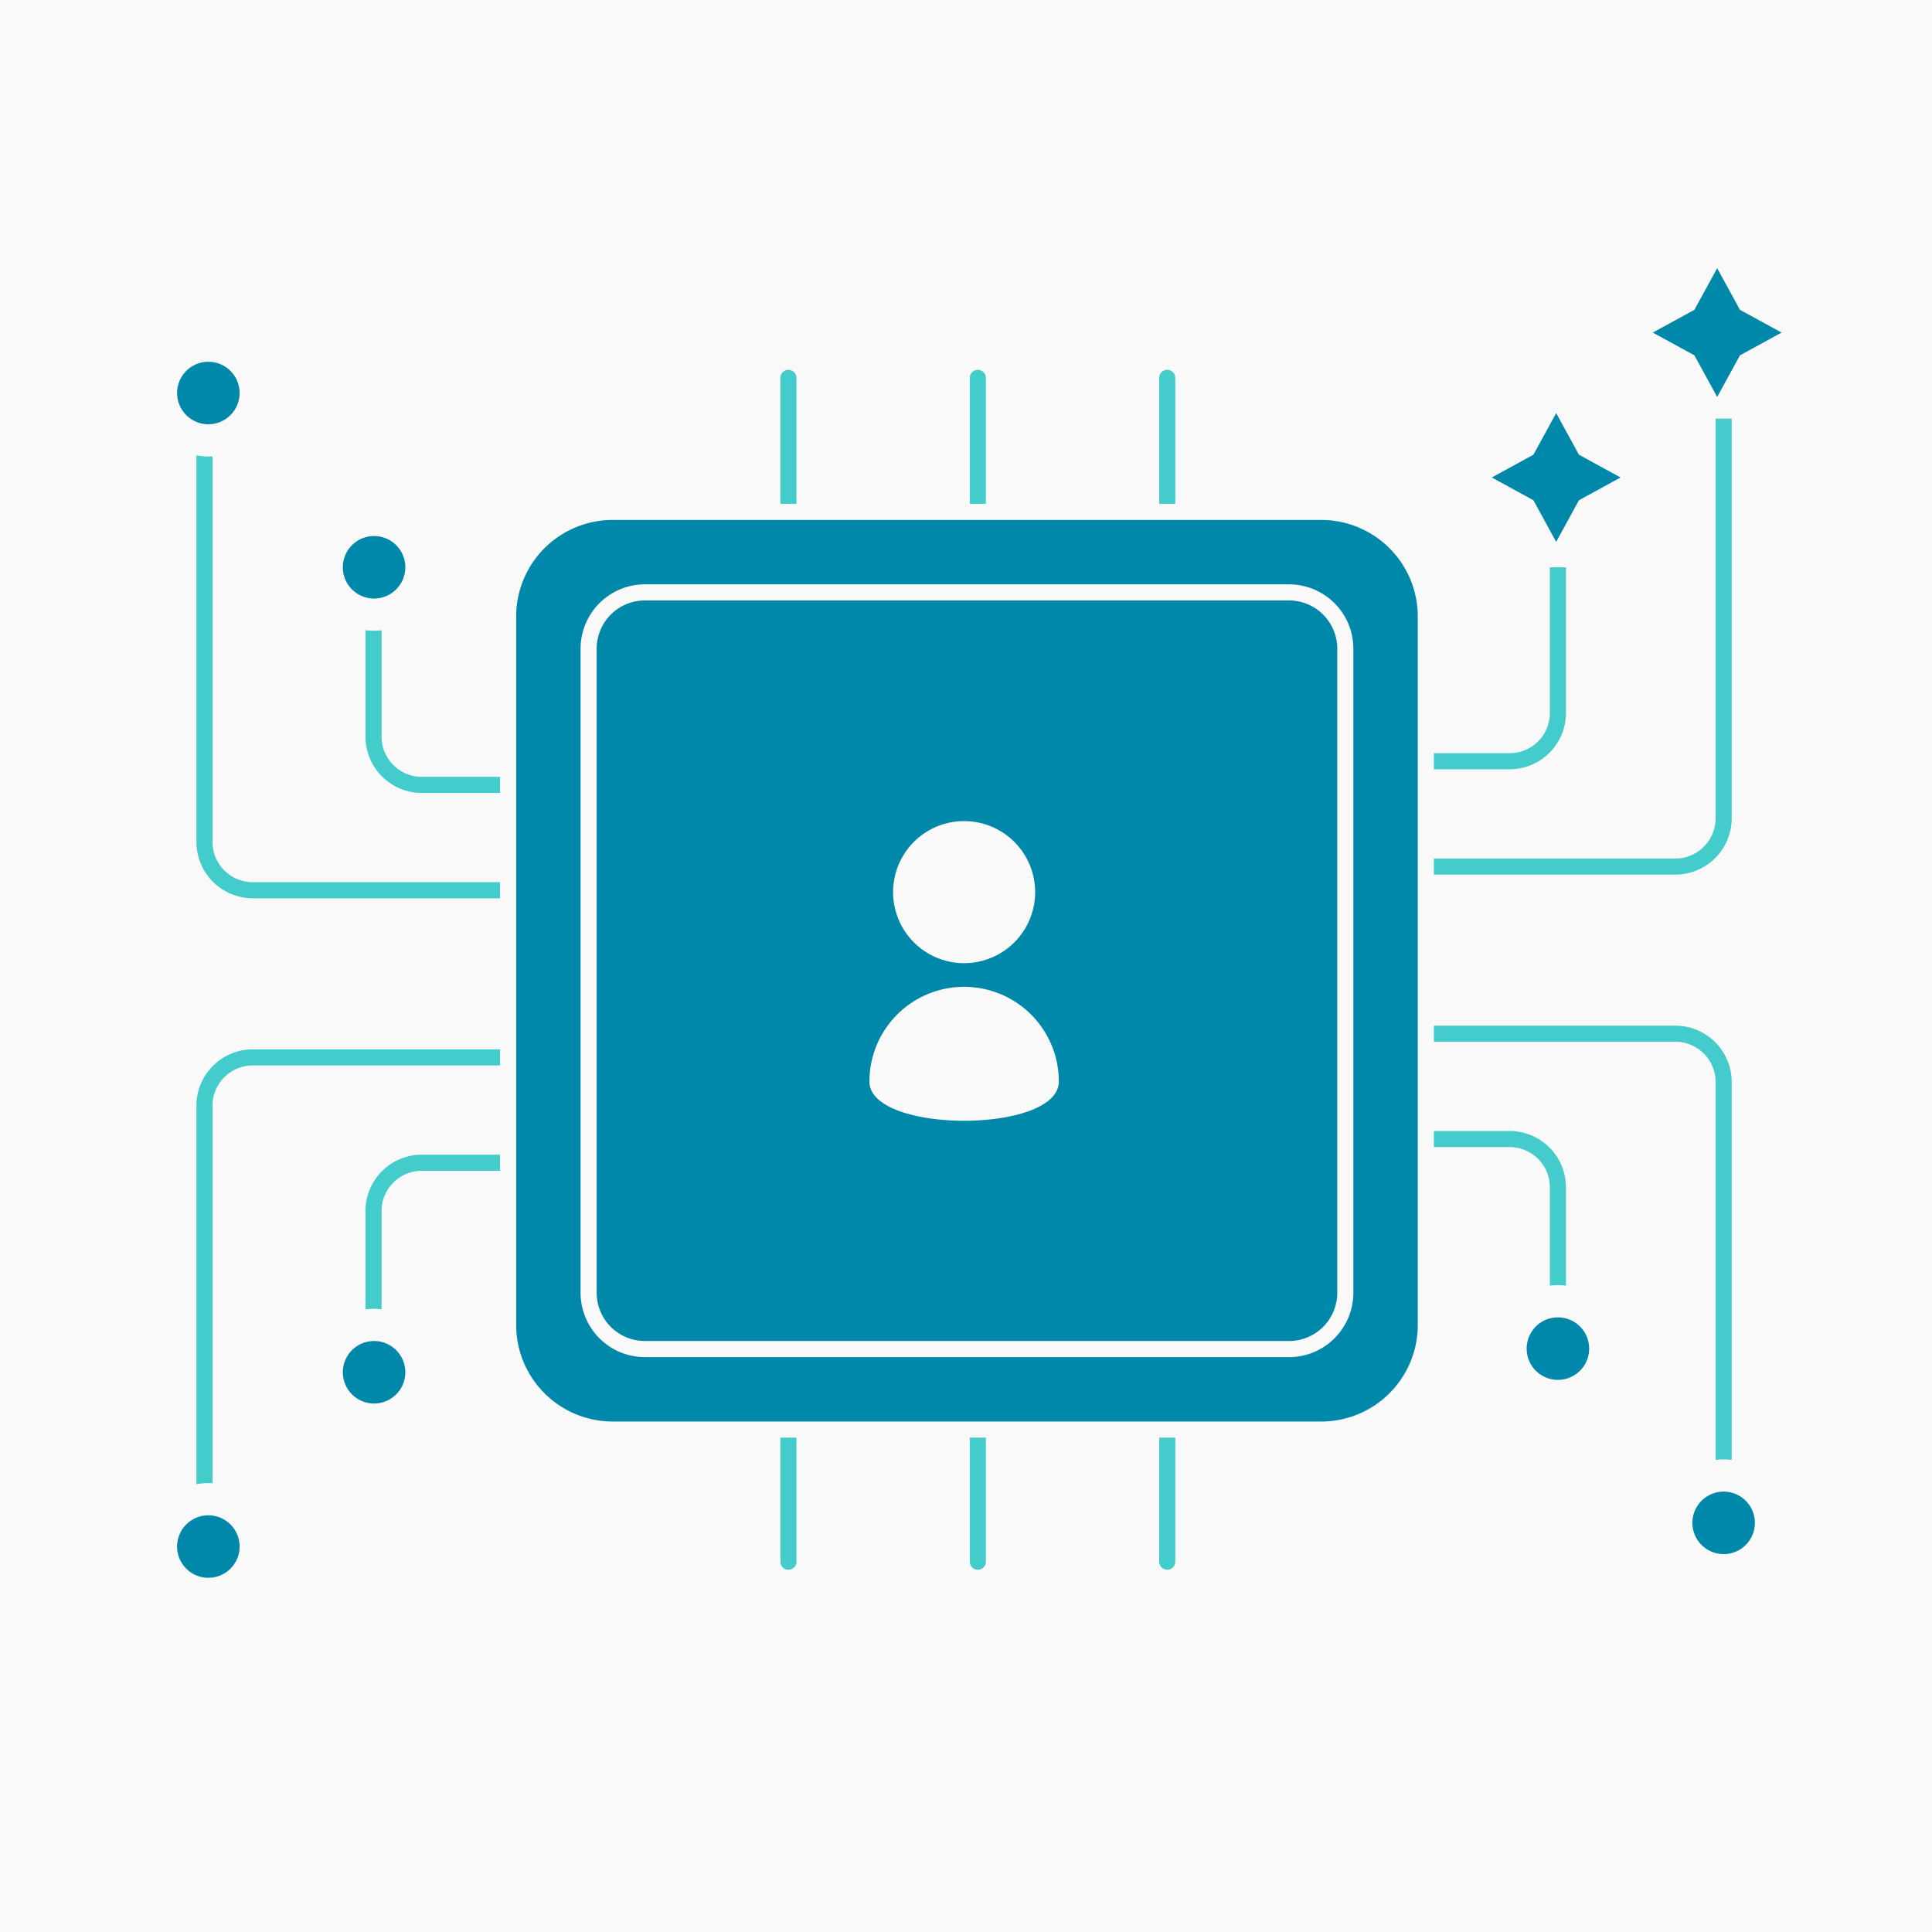
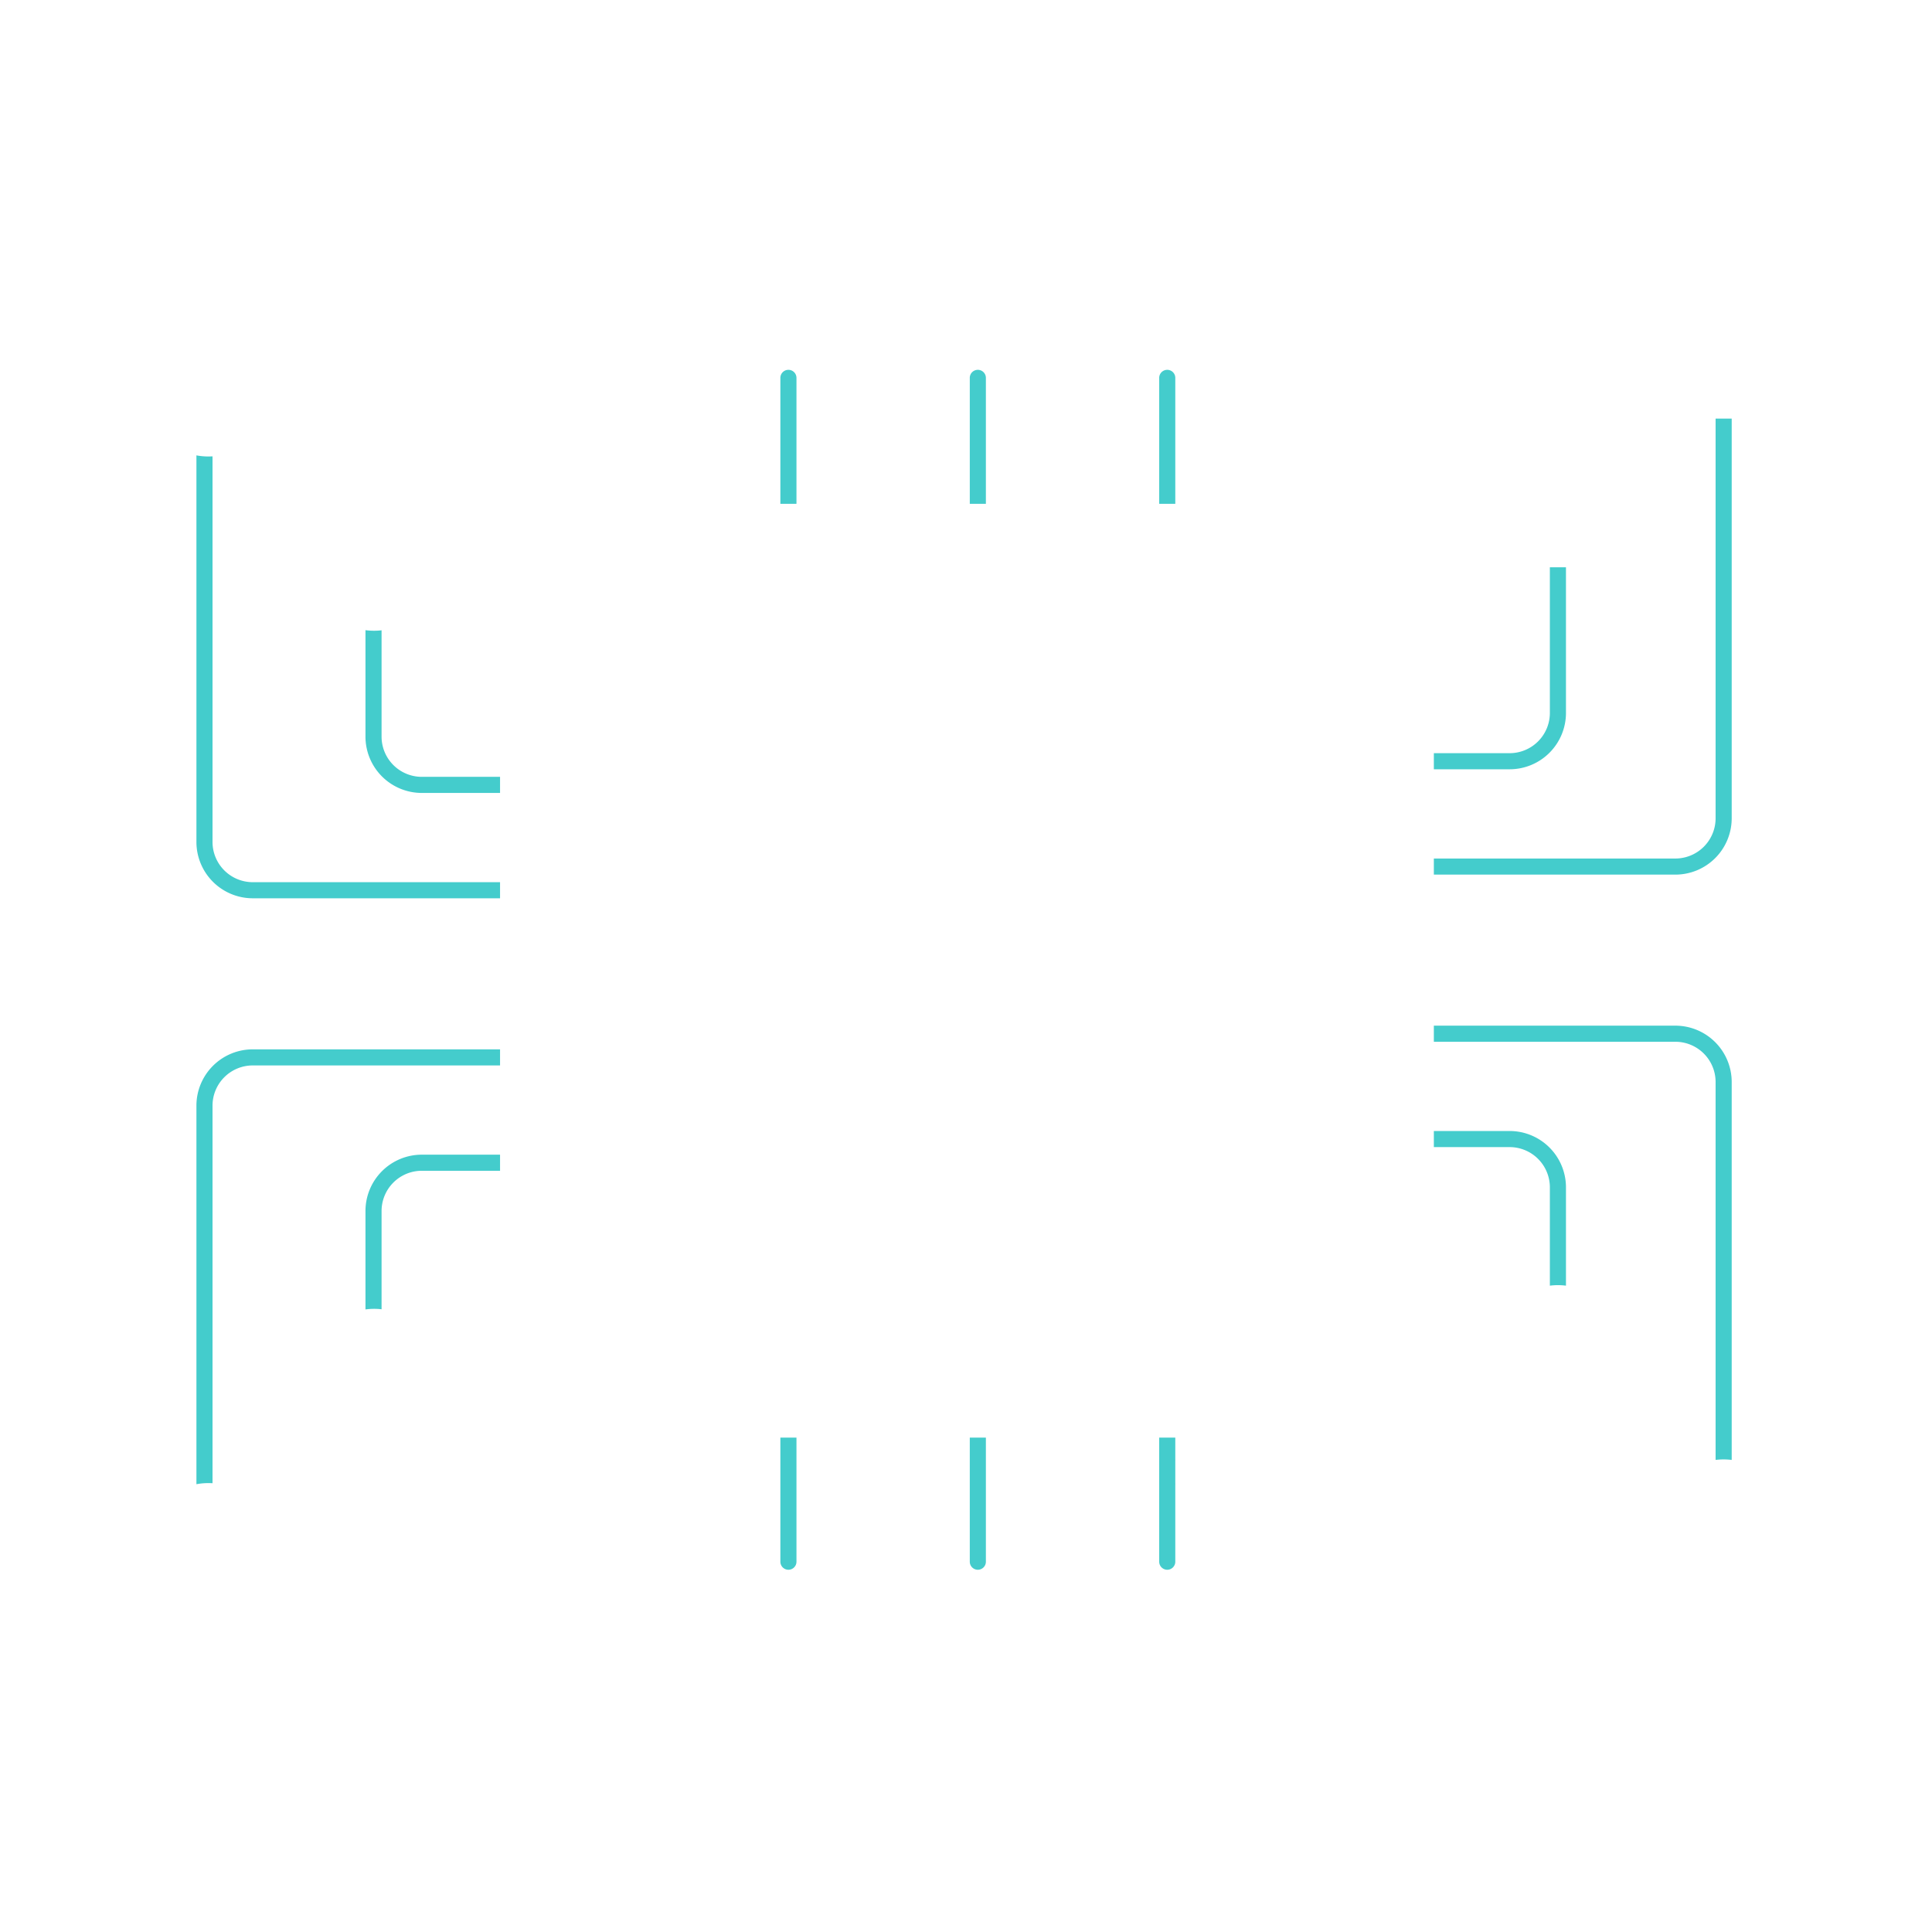
<svg xmlns="http://www.w3.org/2000/svg" width="120" height="120" viewBox="0 0 120 120">
  <g fill="none" fill-rule="evenodd">
-     <path fill="#F9F9F9" d="M-670-207H610v607H-670z" />
-     <path d="M0 0h120v120H0z" />
    <path fill="#4CC" fill-rule="nonzero" d="M48.47 31.294v-7.823a.5.5 0 0 1 1 0v7.823h-1zm0 58h1V97a.5.5 0 1 1-1 0v-7.706zm11.765-58v-7.823a.5.5 0 1 1 1 0v7.823h-1zm0 58h1V97a.5.5 0 1 1-1 0v-7.706zm11.765-58v-7.823a.5.5 0 1 1 1 0v7.823h-1zm0 58h1V97a.5.5 0 1 1-1 0v-7.706zm17.059-42.513h4.706a2.5 2.5 0 0 0 2.5-2.5v-9.046h1v9.046a3.5 3.5 0 0 1-3.5 3.5h-4.706v-1zm0 6.543h15a2.5 2.5 0 0 0 2.5-2.5V26h1v24.824a3.5 3.5 0 0 1-3.5 3.5h-15v-1zm0 16.925h4.706a3.5 3.5 0 0 1 3.5 3.5v6.106a3.98 3.98 0 0 0-1 0v-6.106a2.5 2.5 0 0 0-2.5-2.5h-4.706v-1zm0-6.543h15a3.5 3.5 0 0 1 3.5 3.5v23.472a3.98 3.98 0 0 0-1 0V67.206a2.5 2.5 0 0 0-2.5-2.5h-15v-1zm-58-14.455H26.2a3.5 3.5 0 0 1-3.5-3.5v-6.61a3.977 3.977 0 0 0 1 .008v6.602a2.5 2.5 0 0 0 2.5 2.5h4.859v1zm0 6.543H15.7a3.5 3.5 0 0 1-3.5-3.5v-24.01a3.962 3.962 0 0 0 1 .06v23.95a2.5 2.5 0 0 0 2.5 2.5h15.359v1zm0 16.925H26.2a2.5 2.5 0 0 0-2.5 2.5v6.102a3.982 3.982 0 0 0-1 .01v-6.112a3.5 3.5 0 0 1 3.5-3.5h4.859v1zm0-6.543H15.7a2.5 2.5 0 0 0-2.5 2.5v23.45a4 4 0 0 0-1 .061v-23.51a3.5 3.5 0 0 1 3.5-3.5h15.359v1z" />
-     <path fill="#08A" d="M105.243 22.071l-2.586-1.414 2.586-1.414 1.414-2.586 1.414 2.586 2.586 1.414-2.586 1.414-1.414 2.586-1.414-2.586zm-10 9l-2.586-1.414 2.586-1.414 1.414-2.586 1.414 2.586 2.586 1.414-2.586 1.414-1.414 2.586-1.414-2.586zm1.522 50.753a1.941 1.941 0 1 1 0 3.882 1.941 1.941 0 0 1 0-3.882zm10.294 10.823a1.941 1.941 0 1 1 0 3.882 1.941 1.941 0 0 1 0-3.882zm-83.824-55.47a1.941 1.941 0 1 1 0-3.883 1.941 1.941 0 0 1 0 3.882zM12.941 26.352a1.941 1.941 0 1 1 0-3.882 1.941 1.941 0 0 1 0 3.882zm10.294 56.941a1.941 1.941 0 1 1 0 3.882 1.941 1.941 0 0 1 0-3.882zM12.941 94.118a1.941 1.941 0 1 1 0 3.882 1.941 1.941 0 0 1 0-3.882zM38.06 32.294h44a6 6 0 0 1 6 6v44a6 6 0 0 1-6 6h-44a6 6 0 0 1-6-6v-44a6 6 0 0 1 6-6zm2 4a4 4 0 0 0-4 4v40a4 4 0 0 0 4 4h40a4 4 0 0 0 4-4v-40a4 4 0 0 0-4-4h-40zm0 1h40a3 3 0 0 1 3 3v40a3 3 0 0 1-3 3h-40a3 3 0 0 1-3-3v-40a3 3 0 0 1 3-3zm19.823 22.53a4.412 4.412 0 1 0 0-8.824 4.412 4.412 0 0 0 0 8.824zm5.883 7.352a5.882 5.882 0 0 0-11.765 0c0 3.25 11.765 3.25 11.765 0z" />
  </g>
</svg>